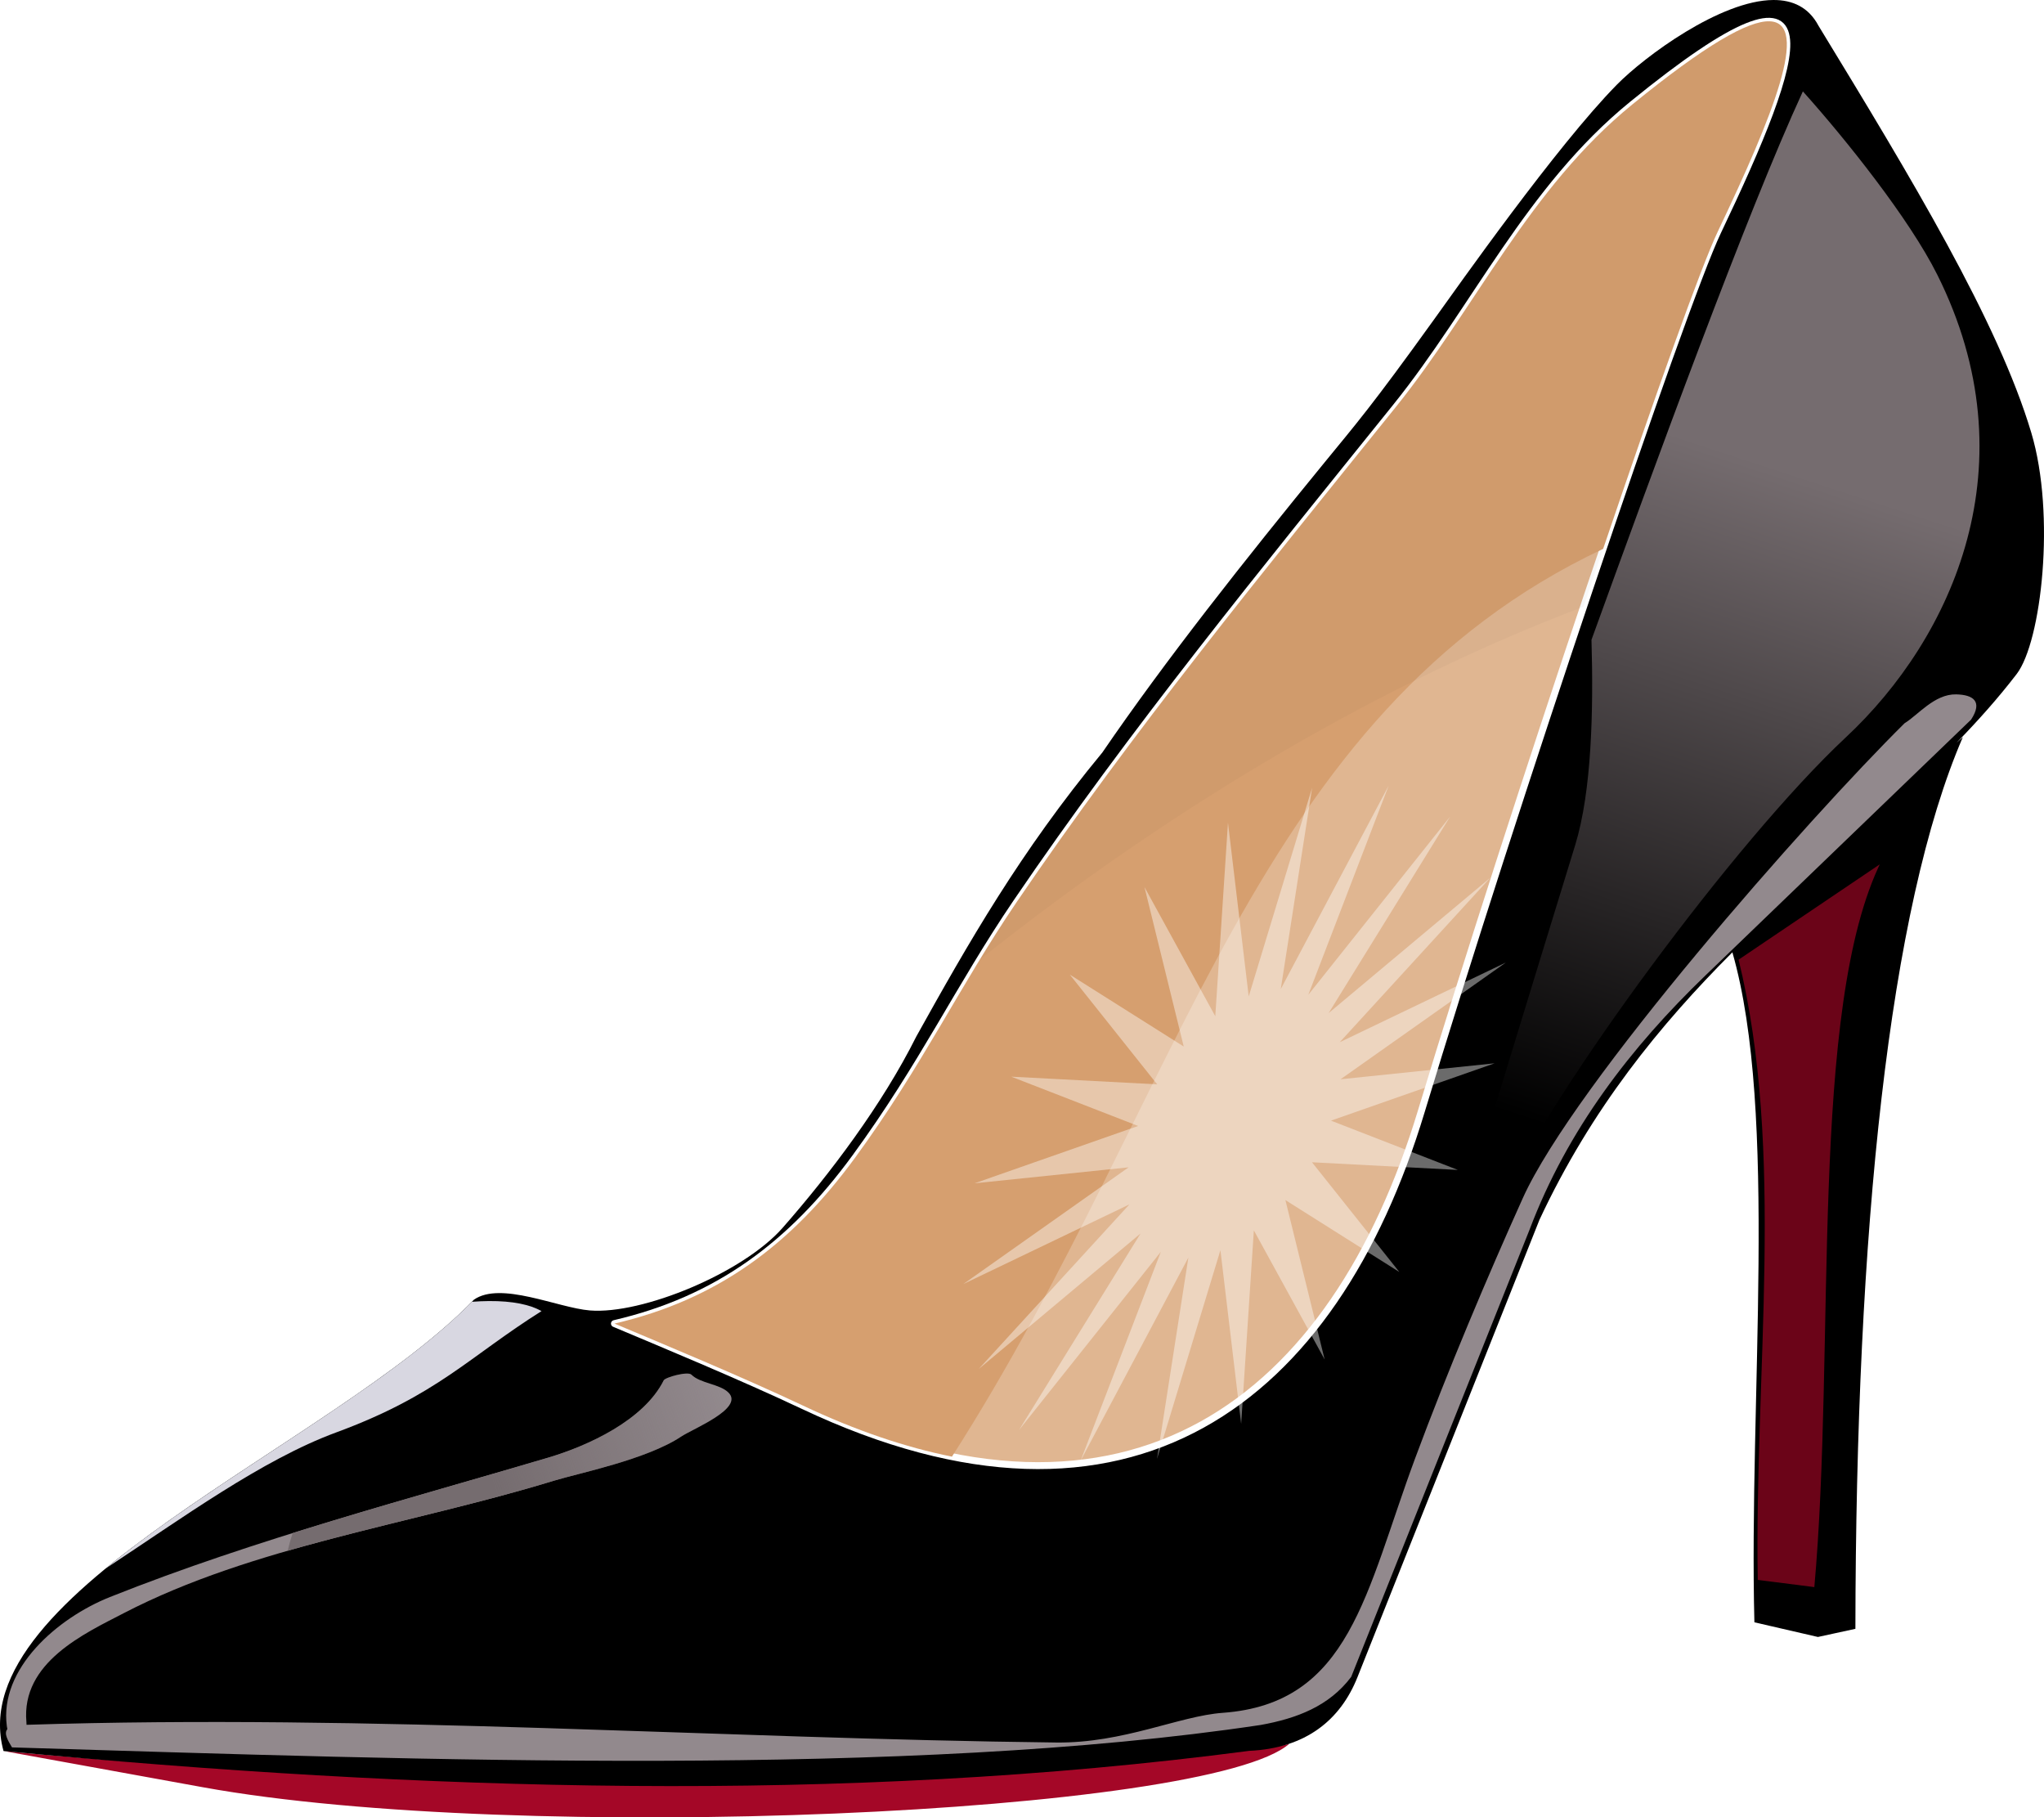
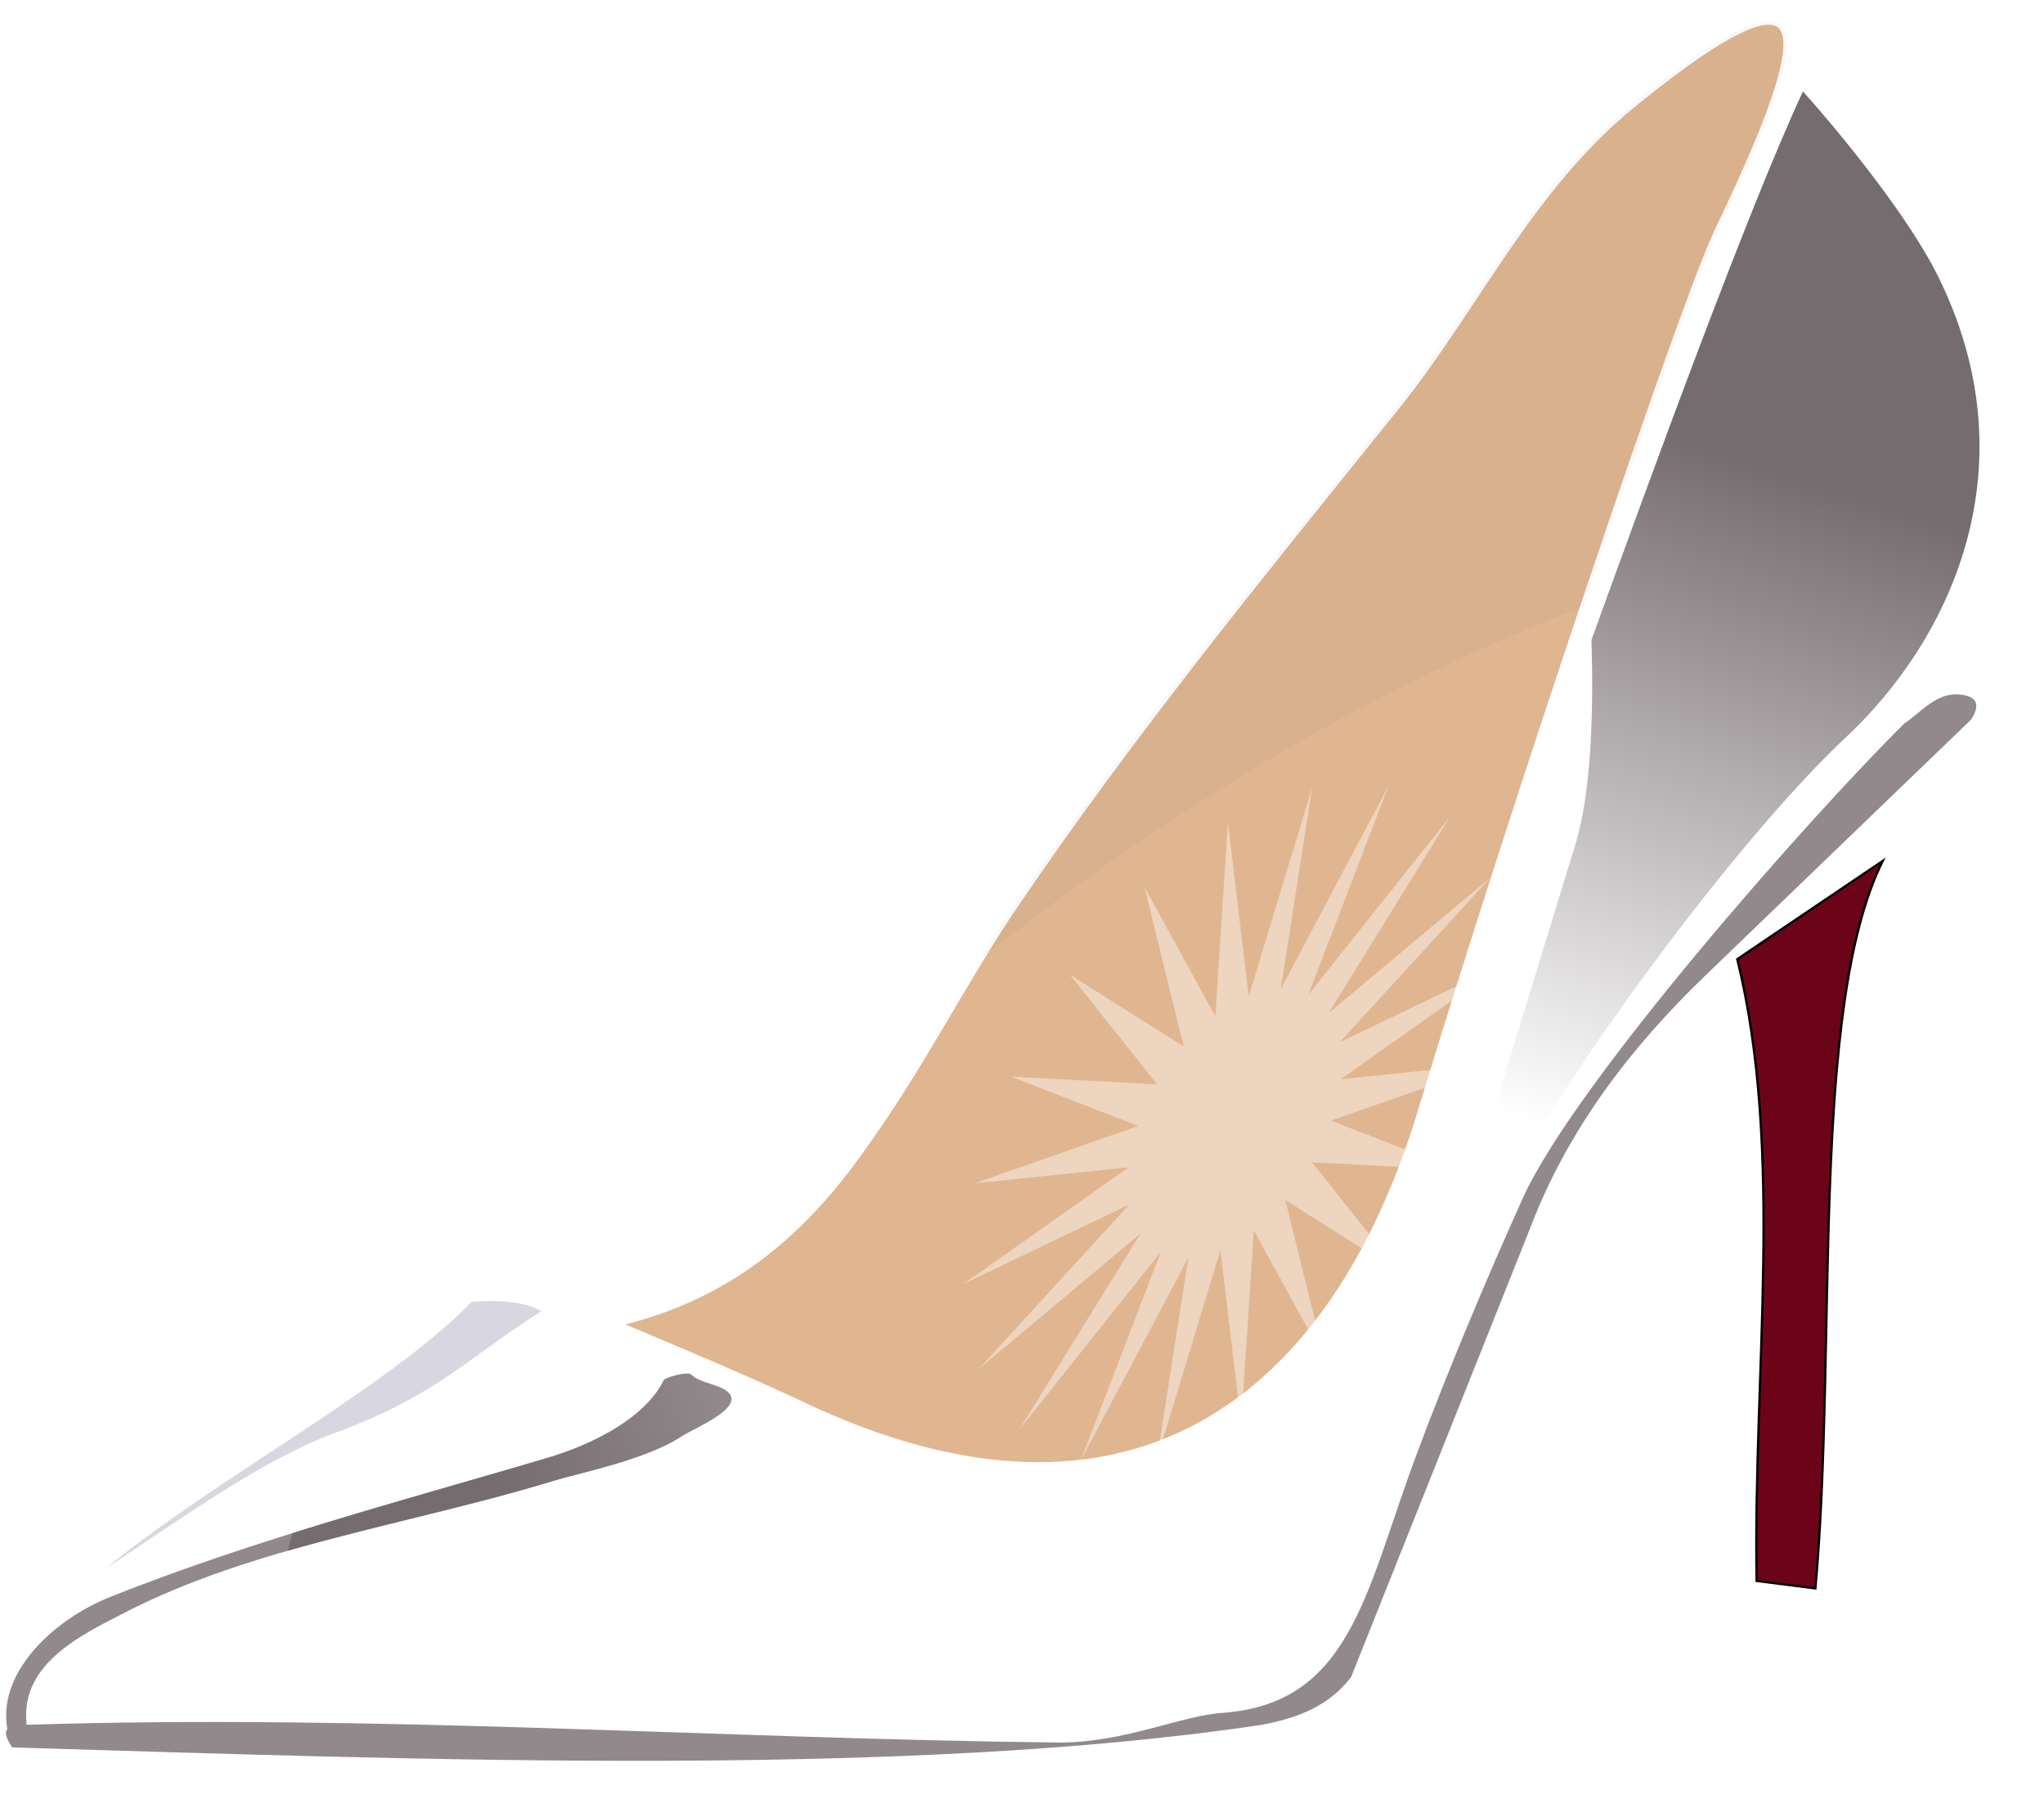
<svg xmlns="http://www.w3.org/2000/svg" xmlns:ns1="http://www.inkscape.org/namespaces/inkscape" xmlns:ns2="http://sodipodi.sourceforge.net/DTD/sodipodi-0.dtd" xmlns:xlink="http://www.w3.org/1999/xlink" width="250.385mm" height="222.592mm" viewBox="0 0 887.189 788.712" id="svg2" version="1.1" ns1:version="0.91 r13725" ns2:docname="escarpin.svg" ns1:export-filename="/home/manu/Bureau/zzz.svg.png" ns1:export-xdpi="200" ns1:export-ydpi="200">
  <ns2:namedview id="base" pagecolor="#ffffff" bordercolor="#666666" borderopacity="1.0" ns1:pageopacity="1" ns1:pageshadow="2" ns1:zoom="0.34549991" ns1:cx="407.47624" ns1:cy="399.31814" ns1:document-units="px" ns1:current-layer="layer2" showgrid="true" ns1:window-width="1366" ns1:window-height="715" ns1:window-x="0" ns1:window-y="0" ns1:window-maximized="1" ns1:object-nodes="true" ns1:object-paths="true" showborder="false" ns1:snap-global="false" showguides="true" ns1:guide-bbox="true" ns1:snap-object-midpoints="true" ns1:snap-smooth-nodes="true" ns1:snap-intersection-paths="true" ns1:snap-center="true" fit-margin-top="0" fit-margin-left="0" fit-margin-right="0" fit-margin-bottom="0" />
  <defs id="defs4">
    <linearGradient ns1:collect="always" id="linearGradient4616">
      <stop style="stop-color:#756c6f;stop-opacity:1;" offset="0" id="stop4618" />
      <stop style="stop-color:#756c6f;stop-opacity:0;" offset="1" id="stop4620" />
    </linearGradient>
    <filter ns1:collect="always" style="color-interpolation-filters:sRGB" id="filter4392" x="-0.141" width="1.281" y="-0.06" height="1.12">
      <feGaussianBlur ns1:collect="always" stdDeviation="14.133" id="feGaussianBlur4394" />
    </filter>
    <filter ns1:collect="always" style="color-interpolation-filters:sRGB" id="filter4440" x="-0.018" width="1.037" y="-0.034" height="1.068">
      <feGaussianBlur ns1:collect="always" stdDeviation="6.59" id="feGaussianBlur4442" />
    </filter>
    <filter ns1:collect="always" style="color-interpolation-filters:sRGB" id="filter4456" x="-0.029" width="1.058" y="-0.047" height="1.095">
      <feGaussianBlur ns1:collect="always" stdDeviation="2.29" id="feGaussianBlur4458" />
    </filter>
    <filter ns1:collect="always" style="color-interpolation-filters:sRGB" id="filter4488" x="-0.05" width="1.101" y="-0.126" height="1.252">
      <feGaussianBlur ns1:collect="always" stdDeviation="4.043" id="feGaussianBlur4490" />
    </filter>
    <filter ns1:collect="always" style="color-interpolation-filters:sRGB" id="filter4516" x="-0.078" width="1.156" y="-0.067" height="1.134">
      <feGaussianBlur ns1:collect="always" stdDeviation="11.365" id="feGaussianBlur4518" />
    </filter>
    <filter ns1:collect="always" style="color-interpolation-filters:sRGB" id="filter4610" x="-0.228" width="1.456" y="-0.228" height="1.456">
      <feGaussianBlur ns1:collect="always" stdDeviation="16.495" id="feGaussianBlur4612" />
    </filter>
    <linearGradient ns1:collect="always" xlink:href="#linearGradient4616" id="linearGradient4622" x1="646.131" y1="-1434.028" x2="551.906" y2="-1146.039" gradientUnits="userSpaceOnUse" />
    <linearGradient ns1:collect="always" xlink:href="#linearGradient4616" id="linearGradient4635" x1="87.792" y1="-991.401" x2="189.864" y2="-1026.133" gradientUnits="userSpaceOnUse" />
  </defs>
  <path style="color:#000000;clip-rule:nonzero;display:inline;overflow:visible;visibility:visible;opacity:1;isolation:auto;mix-blend-mode:normal;color-interpolation:sRGB;color-interpolation-filters:linearRGB;solid-color:#000000;solid-opacity:1;fill:none;fill-opacity:1;fill-rule:nonzero;stroke:#ffffff;stroke-width:1;stroke-linecap:round;stroke-linejoin:round;stroke-miterlimit:4;stroke-dasharray:none;stroke-dashoffset:0;stroke-opacity:1;color-rendering:auto;image-rendering:auto;shape-rendering:auto;text-rendering:auto;enable-background:accumulate" d="m 1354.227,2025.417 -55.752,46.972 -527.887,460.721" id="path4403" ns1:connector-curvature="0" />
  <g ns1:groupmode="layer" id="layer2" ns1:label="dessin" style="display:inline;opacity:1" transform="translate(127.213,1637.528)">
-     <path style="fill:#a40727;fill-opacity:1;fill-rule:evenodd;stroke:none;stroke-width:1px;stroke-linecap:butt;stroke-linejoin:miter;stroke-opacity:1" d="m 432.441,-880.814 c -5.178,1.751 -11.1,0.824 -17.566,1.115 -178.297,16.653 -359.124,19.151 -540.562,2.076 l 86.619,15.732 c 137.219,24.923 436.794,11.783 471.523,-18.918 l -0.014,-0.006 z" id="path4244" ns1:connector-curvature="0" ns2:nodetypes="cccsccc" />
-     <path style="color:#000000;clip-rule:nonzero;display:inline;overflow:visible;visibility:visible;opacity:1;isolation:auto;mix-blend-mode:normal;color-interpolation:sRGB;color-interpolation-filters:linearRGB;solid-color:#000000;solid-opacity:1;fill:#000000;fill-opacity:1;fill-rule:nonzero;stroke:none;stroke-width:1;stroke-linecap:round;stroke-linejoin:round;stroke-miterlimit:4;stroke-dasharray:none;stroke-dashoffset:0;stroke-opacity:1;color-rendering:auto;image-rendering:auto;shape-rendering:auto;text-rendering:auto;enable-background:accumulate" d="m 642.516,-1637.527 c -22.923,0.12 -55.837,24.432 -68.016,36.828 -26.15,26.616 -68.804,87.272 -79.379,101.969 -27.157,37.74 -33.632,45.039 -47.119,61.529 -35.226,43.069 -69.43,86.309 -96.752,126.252 -35.714,43.17 -58.297,82.919 -80.75,123.25 -14.76,29.52 -37.355,59.488 -58,83 -17.249,19.644 -61.069,37.742 -83.727,35.873 -13.886,-1.145 -38.659,-12.793 -50.285,-4.666 -60.932,63.267 -223.098,126.494 -204.176,195.87 181.49,17.281 364.028,23.126 540.687,-0.076 24.59,-1.106 39.606,-13.422 47,-32 l 79,-198.5 c 22.574,-48.331 52.467,-84.735 83.721,-116.051 19.987,69.667 7.076,194.146 9.555,290.766 l 27.576,6.363 16.264,-3.535 c 0.221,-172.248 14.436,-312.601 46.646,-386.998 l -2.775,2.496 c 9.362,-9.617 18.166,-19.476 26.133,-29.863 10.76,-14.03 16.979,-69.114 6.363,-104.65 -14.461,-48.409 -52.124,-110.636 -92.41,-176.726 -4.267,-8.038 -11.265,-11.172 -19.557,-11.129 z" id="path4235" ns1:connector-curvature="0" ns2:nodetypes="csssccsscccscccccccsscsc" />
    <path style="color:#000000;clip-rule:nonzero;display:inline;overflow:visible;visibility:visible;opacity:1;isolation:auto;mix-blend-mode:normal;color-interpolation:sRGB;color-interpolation-filters:linearRGB;solid-color:#000000;solid-opacity:1;fill:#e0b691;fill-opacity:1;fill-rule:nonzero;stroke:#ffffff;stroke-width:3;stroke-linecap:round;stroke-linejoin:round;stroke-miterlimit:4;stroke-dasharray:none;stroke-dashoffset:0;stroke-opacity:1;color-rendering:auto;image-rendering:auto;shape-rendering:auto;text-rendering:auto;enable-background:accumulate" d="m 244,-1135.2 c 29.277,-40.047 45.213,-74.286 70,-110.75 50.356,-74.079 107.031,-143.376 164.711,-215.036 34.281,-42.589 57.737,-94.694 102.53,-131.168 92.339,-75.19 73.604,-21.407 37.123,55.154 -15.579,32.695 -89.802,253.278 -128.693,381.838 -37.858,125.143 -126.473,194.727 -268.347,127.633 -26.453,-12.51 -62.471,-27.446 -81.842,-35.593 44.459,-10.312 76.737,-34.075 104.518,-72.077 z" id="path4239" ns1:connector-curvature="0" ns2:nodetypes="ssssssscs" />
    <path style="fill:#6b0418;fill-opacity:1;fill-rule:evenodd;stroke:#000000;stroke-width:1px;stroke-linecap:butt;stroke-linejoin:miter;stroke-opacity:1" d="m 626.85,-1221.277 63.109,-42.603 c -31.744,63.656 -19.706,210.013 -29.209,315.68 l -25.5,-3.25 c -1.582,-90.399 12.09,-186.518 -8.4,-269.827 z" id="path4249" ns1:connector-curvature="0" ns2:nodetypes="ccccc" />
-     <path style="color:#000000;clip-rule:nonzero;display:inline;overflow:visible;visibility:visible;opacity:1;isolation:auto;mix-blend-mode:normal;color-interpolation:sRGB;color-interpolation-filters:linearRGB;solid-color:#000000;solid-opacity:1;fill:#d69f6f;fill-opacity:1;fill-rule:nonzero;stroke:none;stroke-width:1;stroke-linecap:round;stroke-linejoin:round;stroke-miterlimit:4;stroke-dasharray:none;stroke-dashoffset:0;stroke-opacity:1;color-rendering:auto;image-rendering:auto;shape-rendering:auto;text-rendering:auto;enable-background:accumulate" d="m 640.883,-1628.287 c -9.283,-0.32 -27.899,10.286 -59.641,36.133 -44.793,36.474 -68.25,88.579 -102.531,131.168 -57.681,71.66 -114.355,140.958 -164.711,215.037 -24.787,36.464 -40.723,70.703 -70,110.75 -27.781,38.002 -60.058,61.764 -104.518,72.076 19.371,8.147 55.389,23.084 81.842,35.594 22.945,10.851 44.489,18.106 64.658,22.15 100.535,-157.116 130.956,-322.396 282.645,-393.969 22.888,-67.468 42.559,-122.587 49.738,-137.652 23.941,-50.243 40.239,-90.676 22.518,-91.287 z" id="path4251" ns1:connector-curvature="0" />
    <path style="fill:#92898d;fill-opacity:1;fill-rule:evenodd;stroke:none;stroke-width:1px;stroke-linecap:butt;stroke-linejoin:miter;stroke-opacity:1;filter:url(#filter4440)" d="m 721.881,-1336.188 c -9.432,-0.22 -16.646,9.044 -22.387,12.495 -41.935,41.455 -143.406,156.606 -165.758,206.164 -14.971,33.196 -32.632,74.913 -46.734,112.926 -21.55,58.087 -28.058,106.394 -83.502,110.403 -18.913,1.368 -43.059,13.219 -72.266,12.884 -146.618,-1.679 -296.755,-12.489 -446.929,-7.685 -0.014,-0.397 -0.017,-0.781 -0.055,-1.199 -2.342,-25.874 25.218,-38.418 42.25,-47.25 56.189,-29.138 124.621,-38.518 186.75,-57.5 10.699,-3.269 40.217,-9.151 55.219,-19.146 5.173,-3.447 27.405,-12.193 20.506,-19.092 -3.764,-3.764 -12.247,-3.936 -16.088,-7.777 -1.553,-1.553 -11.348,1.131 -12.02,2.475 -8.646,17.291 -32.764,28.377 -50.117,33.541 -58.994,17.554 -126.726,35.182 -190.25,60.5 -22.82,9.095 -48.073,31.066 -44.75,56 0.064,0.482 0.151,0.894 0.23,1.332 -1.612,1.879 0.226,4.935 2.02,7.918 180.674,5.522 388.884,13.227 542.021,-9.738 15.566,-2.812 29.642,-8.107 39.244,-20.859 l 77.428,-194.1 c 16.418,-43.46 44.015,-79.194 76.35,-110.328 l 115.277,-110.998 c 5.196,-7.949 0.896,-10.794 -6.439,-10.965 z" id="path4256" ns1:connector-curvature="0" ns2:nodetypes="scssssccssssssssccccccscs" />
    <path style="color:#000000;clip-rule:nonzero;display:inline;overflow:visible;visibility:visible;opacity:1;isolation:auto;mix-blend-mode:normal;color-interpolation:sRGB;color-interpolation-filters:linearRGB;solid-color:#000000;solid-opacity:1;fill:url(#linearGradient4622);fill-opacity:1;fill-rule:nonzero;stroke:none;stroke-width:1;stroke-linecap:round;stroke-linejoin:round;stroke-miterlimit:4;stroke-dasharray:none;stroke-dashoffset:0;stroke-opacity:1;filter:url(#filter4392);color-rendering:auto;image-rendering:auto;shape-rendering:auto;text-rendering:auto;enable-background:accumulate" d="m 655.32,-1597.864 c -24.209,52.41 -64.682,163.322 -91.755,237.994 0.882,30.566 0.135,65.619 -7.072,89.095 -41.268,134.422 -69.19,224.203 -77.41,266.865 0.231,-0.959 0.449,-1.899 0.684,-2.863 9.588,-39.394 31.763,-79.73 46.734,-112.926 19.917,-44.162 98.947,-152.511 147.492,-197.856 46.398,-43.339 80.687,-118.711 39.662,-200.76 -12.137,-24.275 -39.652,-58.735 -58.335,-79.549 z" id="path4265" ns1:connector-curvature="0" ns2:nodetypes="ccscssssc" />
    <path style="color:#000000;clip-rule:nonzero;display:inline;overflow:visible;visibility:visible;opacity:1;isolation:auto;mix-blend-mode:normal;color-interpolation:sRGB;color-interpolation-filters:linearRGB;solid-color:#000000;solid-opacity:1;fill:url(#linearGradient4635);fill-opacity:1;fill-rule:nonzero;stroke:none;stroke-width:1;stroke-linecap:round;stroke-linejoin:round;stroke-miterlimit:4;stroke-dasharray:none;stroke-dashoffset:0;stroke-opacity:1;color-rendering:auto;image-rendering:auto;shape-rendering:auto;text-rendering:auto;enable-background:accumulate;filter:url(#filter4488)" d="m 171.258,-1041.428 c -3.277,-0.13 -9.845,1.846 -10.391,2.938 -8.646,17.291 -32.764,28.377 -50.117,33.541 -34.822,10.362 -72.691,20.763 -110.939,32.742 -0.846,2.559 -1.571,5.122 -2.17,7.684 38.106,-10.962 78.01,-18.938 115.609,-30.426 10.699,-3.269 40.217,-9.151 55.219,-19.146 5.173,-3.447 27.405,-12.193 20.506,-19.092 -3.764,-3.764 -12.247,-3.936 -16.088,-7.777 -0.291,-0.291 -0.873,-0.433 -1.629,-0.463 z" id="path4274" ns1:connector-curvature="0" />
-     <path style="fill:#d8d7e1;fill-opacity:1;fill-rule:evenodd;stroke:none;stroke-width:1px;stroke-linecap:butt;stroke-linejoin:miter;stroke-opacity:1;filter:url(#filter4456)" d="m 85.016,-1072.902 c -2.329,0.016 -4.816,0.128 -7.428,0.322 -37.316,38.142 -110.912,76.28 -158.969,115.77 32.953,-21.651 67.812,-47.193 100.102,-59.082 43.919,-16.171 57.447,-32.698 89.113,-52.65 -5.002,-2.821 -12.545,-4.429 -22.818,-4.359 z" id="path4279" ns1:connector-curvature="0" />
+     <path style="fill:#d8d7e1;fill-opacity:1;fill-rule:evenodd;stroke:none;stroke-width:1px;stroke-linecap:butt;stroke-linejoin:miter;stroke-opacity:1;filter:url(#filter4456)" d="m 85.016,-1072.902 c -2.329,0.016 -4.816,0.128 -7.428,0.322 -37.316,38.142 -110.912,76.28 -158.969,115.77 32.953,-21.651 67.812,-47.193 100.102,-59.082 43.919,-16.171 57.447,-32.698 89.113,-52.65 -5.002,-2.821 -12.545,-4.429 -22.818,-4.359 " id="path4279" ns1:connector-curvature="0" />
    <path style="opacity:0.161;fill:#000000;fill-rule:evenodd;stroke:none;stroke-width:1px;stroke-linecap:butt;stroke-linejoin:miter;stroke-opacity:1;filter:url(#filter4516)" d="m 640.883,-1628.287 c -9.283,-0.32 -27.899,10.286 -59.641,36.133 -44.793,36.474 -68.25,88.579 -102.531,131.168 -57.681,71.66 -114.355,140.958 -164.711,215.037 -5.717,8.41 -10.953,16.699 -16,24.971 86.912,-69.248 178.291,-121.593 262.145,-153.248 26.416,-78.659 50.167,-145.871 58.221,-162.773 23.941,-50.243 40.239,-90.676 22.518,-91.287 z" id="path4284" ns1:connector-curvature="0" />
    <path ns2:type="star" style="color:#000000;clip-rule:nonzero;display:inline;overflow:visible;visibility:visible;opacity:0.646;isolation:auto;mix-blend-mode:normal;color-interpolation:sRGB;color-interpolation-filters:linearRGB;solid-color:#000000;solid-opacity:1;fill:#ffffff;fill-opacity:1;fill-rule:evenodd;stroke:none;stroke-width:1;stroke-linecap:round;stroke-linejoin:miter;stroke-miterlimit:4;stroke-dasharray:4, 4;stroke-dashoffset:0;stroke-opacity:1;filter:url(#filter4610);color-rendering:auto;image-rendering:auto;shape-rendering:auto;text-rendering:auto;enable-background:accumulate" id="path4528" ns2:sides="20" ns2:cx="396.72125" ns2:cy="-1149.6685" ns2:r1="87.5812" ns2:r2="34.510582" ns2:arg1="0.76060985" ns2:arg2="0.91768949" ns1:flatsided="false" ns1:rounded="0" ns1:randomized="0" d="m 460.166,-1089.293 -42.475,-32.967 20.712,49.618 -30.208,-44.479 4.366,53.59 -14.985,-51.637 -12.408,52.316 1.705,-53.74 -27.967,45.921 18.228,-50.583 -40.789,35.031 32.967,-42.475 -49.618,20.712 44.479,-30.208 -53.59,4.366 51.637,-14.985 -52.316,-12.408 53.74,1.705 -45.921,-27.967 50.583,18.228 -35.031,-40.789 42.475,32.967 -20.712,-49.618 30.208,44.479 -4.366,-53.59 14.985,51.637 12.408,-52.316 -1.705,53.74 27.967,-45.921 -18.228,50.583 40.789,-35.031 -32.967,42.475 49.618,-20.712 -44.479,30.208 53.59,-4.366 -51.637,14.985 52.316,12.408 -53.74,-1.705 45.921,27.967 -50.583,-18.228 z" ns1:transform-center-y="0.00018662326" transform="matrix(1.328,-0.514,-0.211,1.609,-360.776,903.69)" ns1:transform-center-x="7.7162834e-05" />
  </g>
</svg>